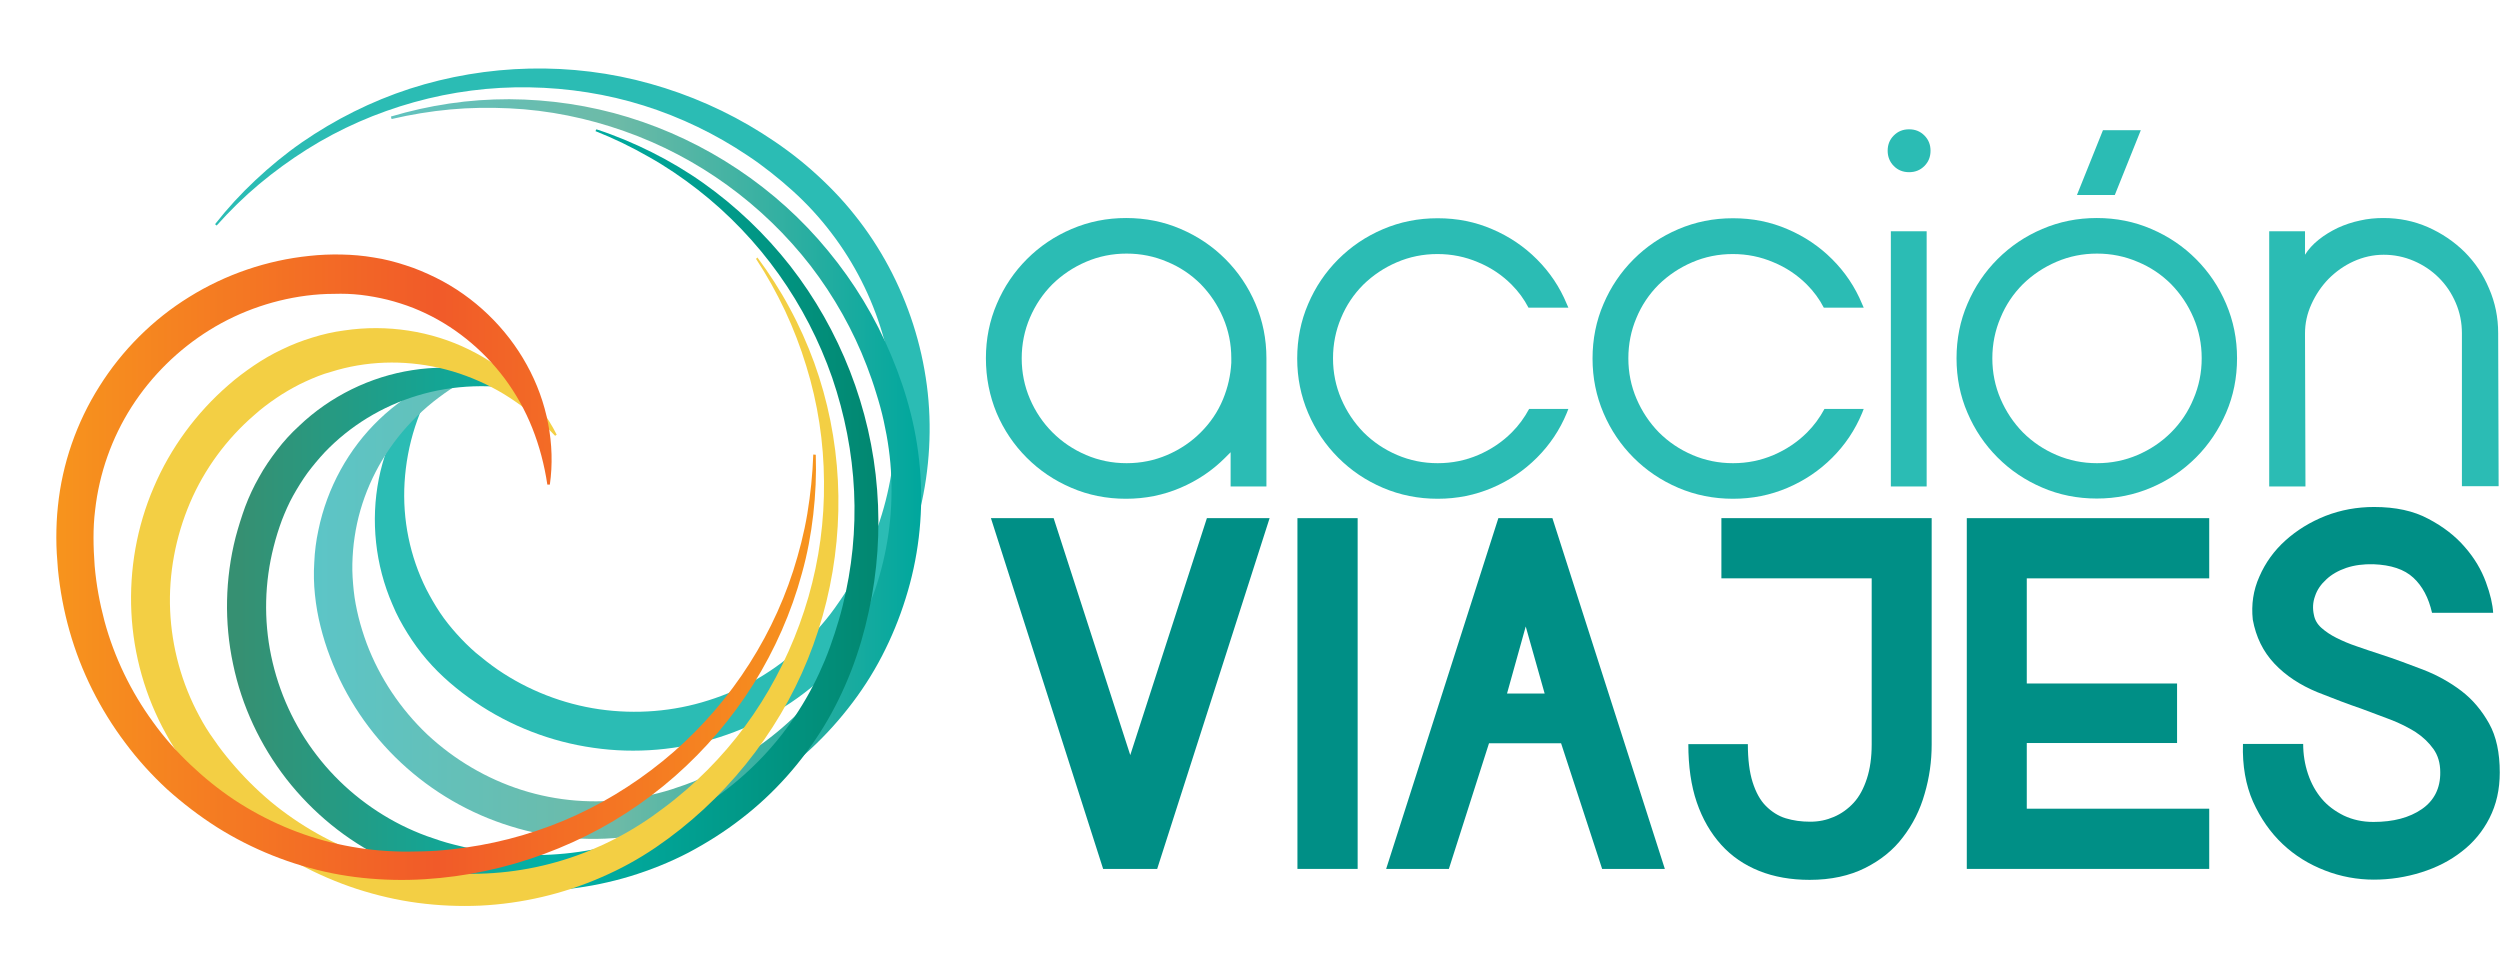
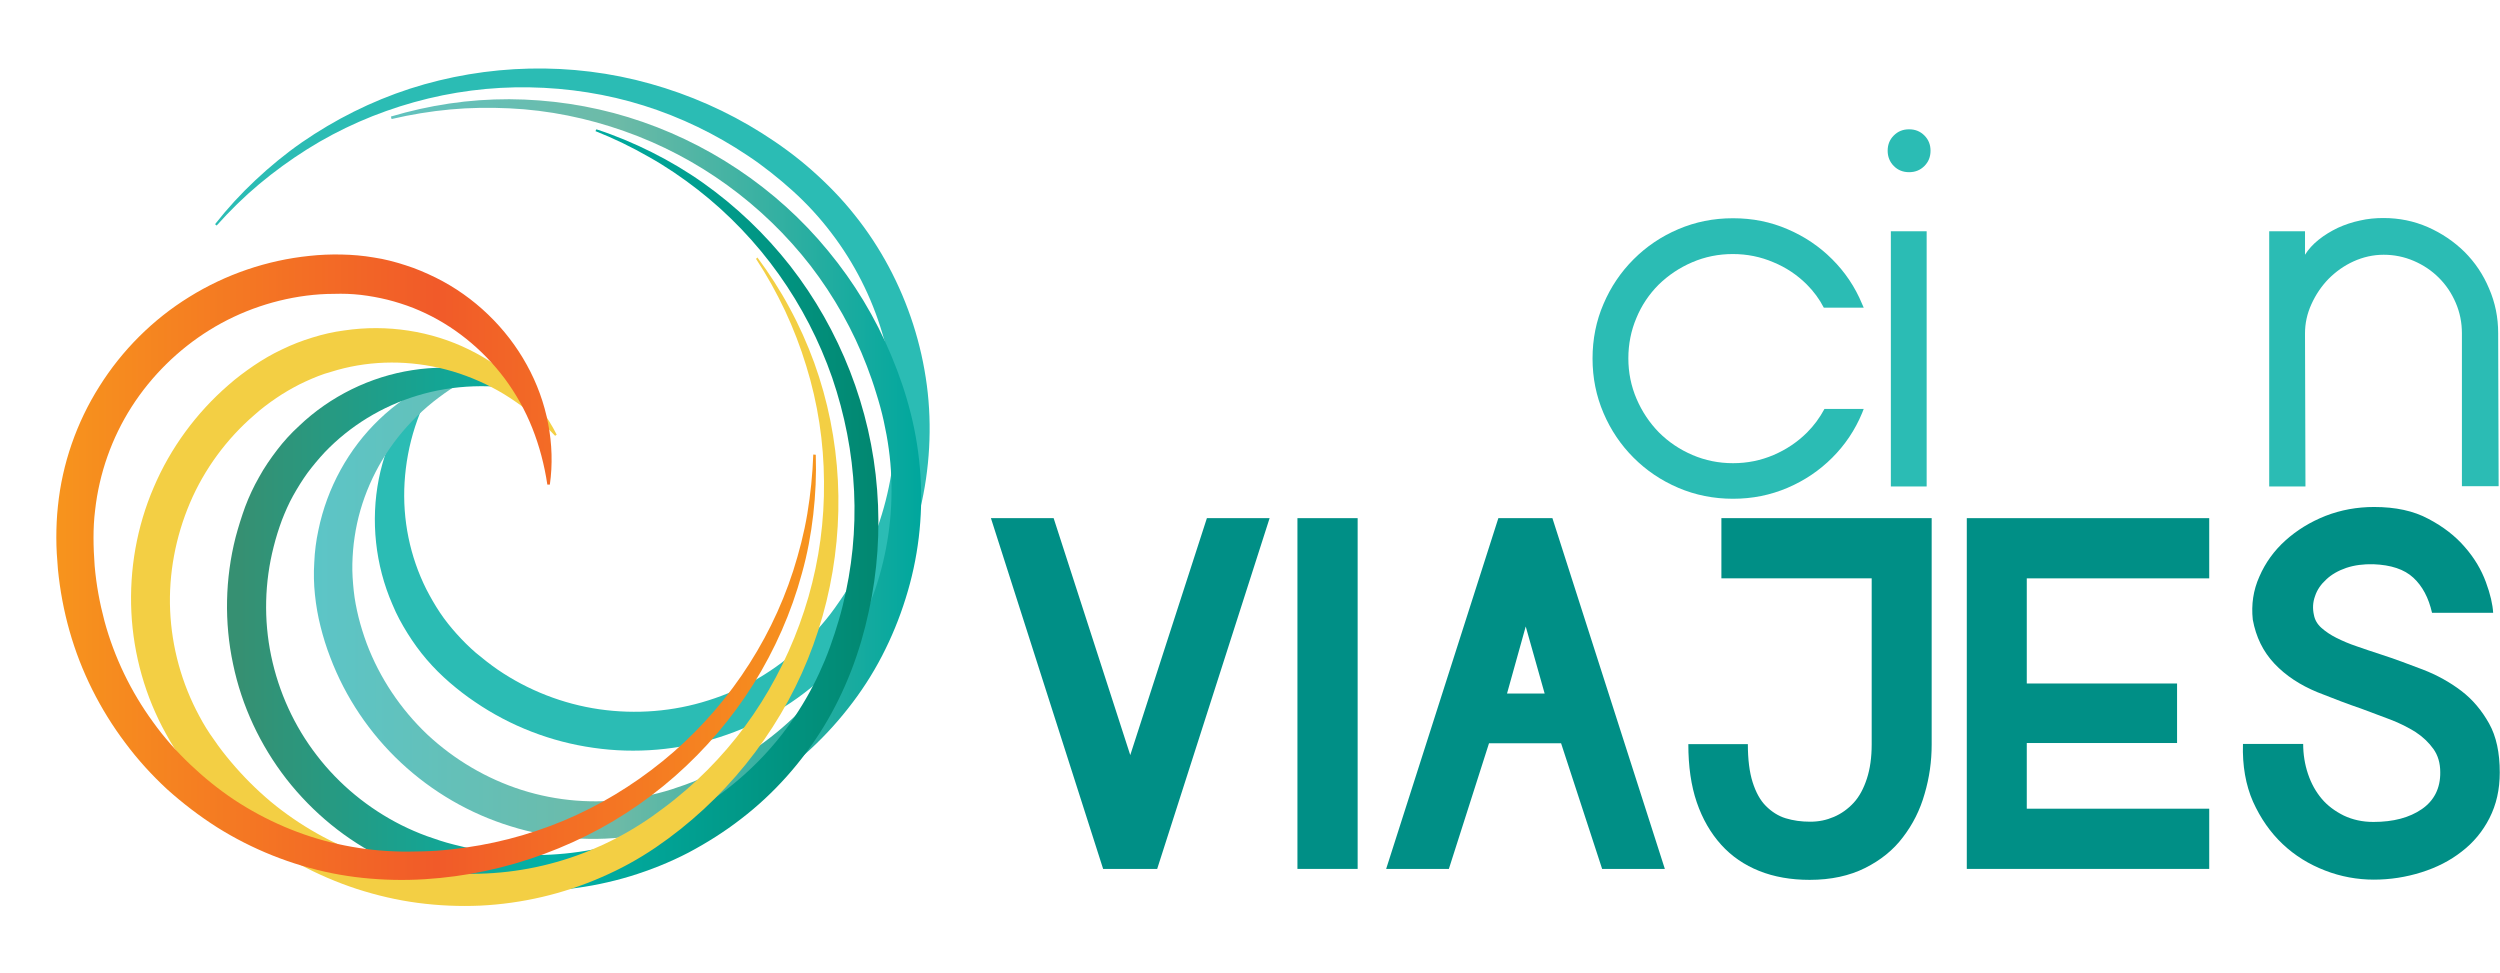
<svg xmlns="http://www.w3.org/2000/svg" version="1.1" id="Capa_1" x="0px" y="0px" viewBox="0 0 1096.2 426.8" style="enable-background:new 0 0 1096.2 426.8;" xml:space="preserve">
  <style type="text/css">
	.st0{fill:#2BBCB4;}
	.st1{fill:#008F86;}
	.st2{display:none;opacity:0.31;fill:url(#SVGID_1_);enable-background:new    ;}
	.st3{fill:url(#SVGID_00000109741499744353581110000017716927299104657793_);}
	.st4{fill:url(#SVGID_00000020390262498037502870000002682028415651090366_);}
	.st5{fill:#F3CF44;}
	.st6{fill:url(#SVGID_00000007392070922146672670000002139048896694357433_);}
</style>
  <g>
    <g id="Capa_1_00000073699562992475633600000000472653816216502448_">
-       <path class="st0" d="M432.3,157.1c0-8.5,1.6-16.5,4.8-23.9c3.2-7.5,7.6-14,13.2-19.6c5.6-5.6,12.1-10,19.6-13.2s15.4-4.8,23.9-4.8    s16.5,1.6,23.9,4.8c7.5,3.2,14,7.6,19.6,13.2c5.6,5.6,10,12.1,13.2,19.6c3.2,7.5,4.8,15.4,4.8,23.9v56.2h-15.7v-15    c-0.8,0.8-1.6,1.6-2.5,2.5c-5.5,5.5-12,9.9-19.5,13.1c-7.5,3.2-15.4,4.8-23.9,4.8s-16.5-1.6-23.9-4.8c-7.5-3.2-14-7.6-19.6-13.2    s-10-12.1-13.2-19.6C433.9,173.6,432.3,165.6,432.3,157.1L432.3,157.1z M448,157.1c0,6.3,1.2,12.2,3.6,17.8    c2.4,5.6,5.7,10.5,9.9,14.7c4.2,4.2,9.1,7.5,14.7,9.9c5.6,2.4,11.5,3.6,17.8,3.6s12.2-1.2,17.8-3.6c5.6-2.4,10.5-5.7,14.7-9.9    c4.2-4.2,7.5-9,9.8-14.6c2.1-5.1,3.3-10.4,3.6-15.9v-2c0-6.3-1.2-12.2-3.6-17.8c-2.4-5.6-5.7-10.5-9.8-14.7    c-4.2-4.2-9.1-7.5-14.7-9.8c-5.6-2.4-11.5-3.6-17.8-3.6s-12.2,1.2-17.8,3.6c-5.6,2.4-10.5,5.7-14.7,9.8c-4.2,4.2-7.5,9.1-9.9,14.7    C449.2,144.9,448,150.9,448,157.1L448,157.1z" />
-       <path class="st0" d="M584.5,157.1c0,6.3,1.2,12.2,3.6,17.8c2.4,5.6,5.7,10.5,9.8,14.7c4.2,4.2,9.1,7.5,14.7,9.9    c5.6,2.4,11.5,3.6,17.8,3.6s12.2-1.2,17.8-3.6c5.6-2.4,10.5-5.7,14.7-9.9c3-3,5.5-6.4,7.6-10.3h17.2l-0.7,1.8    c-3.1,7.5-7.5,14-13.1,19.6s-12.1,10-19.6,13.2c-7.5,3.2-15.4,4.8-23.9,4.8s-16.5-1.6-24-4.8c-7.5-3.2-14-7.6-19.6-13.2    c-5.6-5.6-10-12.1-13.2-19.6c-3.2-7.5-4.8-15.4-4.8-23.9s1.6-16.5,4.8-23.9c3.2-7.5,7.6-14,13.2-19.6c5.6-5.6,12.1-10,19.6-13.2    s15.4-4.8,24-4.8s16.5,1.6,23.9,4.8c7.5,3.2,14,7.6,19.6,13.2s10,12.1,13.1,19.6l0.7,1.6h-17.5c-1.9-3.7-4.4-7.1-7.4-10.1    c-4.2-4.2-9.1-7.5-14.7-9.8c-5.6-2.4-11.5-3.6-17.8-3.6s-12.2,1.2-17.8,3.6c-5.6,2.4-10.5,5.7-14.7,9.8c-4.2,4.2-7.5,9.1-9.8,14.7    C585.7,144.9,584.5,150.9,584.5,157.1L584.5,157.1z" />
      <path class="st0" d="M714,157.1c0,6.3,1.2,12.2,3.6,17.8c2.4,5.6,5.7,10.5,9.8,14.7c4.2,4.2,9.1,7.5,14.7,9.9    c5.6,2.4,11.5,3.6,17.8,3.6s12.2-1.2,17.8-3.6c5.6-2.4,10.5-5.7,14.7-9.9c3-3,5.5-6.4,7.6-10.3h17.2l-0.7,1.8    c-3.1,7.5-7.5,14-13.1,19.6c-5.6,5.6-12.1,10-19.6,13.2c-7.5,3.2-15.4,4.8-23.9,4.8s-16.5-1.6-24-4.8c-7.5-3.2-14-7.6-19.6-13.2    c-5.6-5.6-10-12.1-13.2-19.6c-3.2-7.5-4.8-15.4-4.8-23.9s1.6-16.5,4.8-23.9c3.2-7.5,7.6-14,13.2-19.6c5.6-5.6,12.1-10,19.6-13.2    s15.4-4.8,24-4.8s16.5,1.6,23.9,4.8c7.5,3.2,14,7.6,19.6,13.2s10,12.1,13.1,19.6l0.7,1.6h-17.5c-1.9-3.7-4.4-7.1-7.4-10.1    c-4.2-4.2-9.1-7.5-14.7-9.8c-5.6-2.4-11.5-3.6-17.8-3.6s-12.2,1.2-17.8,3.6c-5.6,2.4-10.5,5.7-14.7,9.8c-4.2,4.2-7.5,9.1-9.8,14.7    C715.2,144.9,714,150.9,714,157.1L714,157.1z" />
      <path class="st0" d="M827.7,66.1c0-2.7,0.9-4.9,2.7-6.7c1.8-1.8,4-2.7,6.7-2.7s4.9,0.9,6.7,2.7c1.8,1.8,2.7,4,2.7,6.7    c0,2.7-0.9,4.9-2.7,6.7c-1.8,1.8-4,2.7-6.7,2.7s-4.9-0.9-6.7-2.7C828.6,71,827.7,68.7,827.7,66.1z M829.1,101.4h15.7v111.9h-15.7    V101.4z" />
-       <path class="st0" d="M857.9,157.1c0-8.5,1.6-16.5,4.8-23.9c3.2-7.5,7.6-14,13.2-19.6s12.1-10,19.6-13.2s15.4-4.8,23.9-4.8    s16.5,1.6,23.9,4.8c7.5,3.2,14,7.6,19.6,13.2c5.6,5.6,10,12.1,13.2,19.6c3.2,7.5,4.8,15.4,4.8,23.9s-1.6,16.5-4.8,23.9    s-7.6,14-13.2,19.6s-12.1,10-19.6,13.2c-7.5,3.2-15.4,4.8-23.9,4.8s-16.5-1.6-23.9-4.8c-7.5-3.2-14-7.6-19.6-13.2    s-10-12.1-13.2-19.6C859.5,173.6,857.9,165.6,857.9,157.1z M873.6,157.1c0,6.3,1.2,12.2,3.6,17.8c2.4,5.6,5.7,10.5,9.8,14.7    c4.2,4.2,9.1,7.5,14.7,9.9c5.6,2.4,11.5,3.6,17.8,3.6s12.2-1.2,17.8-3.6c5.6-2.4,10.5-5.7,14.7-9.9c4.2-4.2,7.5-9.1,9.8-14.7    c2.4-5.6,3.6-11.5,3.6-17.8c0-6.3-1.2-12.2-3.6-17.8c-2.4-5.6-5.7-10.5-9.8-14.7c-4.2-4.2-9.1-7.5-14.7-9.8    c-5.6-2.4-11.5-3.6-17.8-3.6s-12.2,1.2-17.8,3.6c-5.6,2.4-10.5,5.7-14.7,9.8c-4.2,4.2-7.5,9.1-9.8,14.7    C874.8,144.9,873.6,150.9,873.6,157.1z M927.3,85.5h-16.6l11.4-28.4h16.6L927.3,85.5z" />
      <path class="st0" d="M1079.5,146.2c0-4.8-0.9-9.2-2.7-13.4c-1.8-4.2-4.2-7.8-7.4-11c-3.1-3.1-6.8-5.6-11-7.4    c-4.2-1.8-8.6-2.7-13.2-2.7s-9,1-13.2,2.9c-4.2,1.9-7.8,4.5-11,7.7c-3.1,3.2-5.6,6.9-7.5,11.1s-2.8,8.4-2.8,12.8l0.2,67.1h-15.9    V101.4h15.7v10.3c1.5-2.4,3.5-4.6,6-6.6c2.5-2,5.3-3.7,8.4-5.2c3.1-1.4,6.3-2.5,9.7-3.2c3.4-0.8,6.9-1.1,10.3-1.1    c6.9,0,13.3,1.3,19.5,4c6.1,2.7,11.4,6.3,16,10.8c4.6,4.6,8.2,9.9,10.8,16.1c2.7,6.2,4,12.7,4,19.6l0.2,67.1h-16.1L1079.5,146.2    L1079.5,146.2z" />
      <path class="st1" d="M434.5,227.2h27.5l33.6,103.9c5.6-17.3,11.2-34.7,16.9-52.3c5.7-17.6,11.3-34.8,16.7-51.6h27.5L507.4,381    h-23.7L434.5,227.2z" />
      <path class="st1" d="M568.9,227.2h26.4V381h-26.4V227.2z" />
      <path class="st1" d="M730,381h-27.5l-18-55.1h-31.6L635.3,381h-27.5L657,227.2h23.7L730,381L730,381z M660.8,304.1h16.5l-8.3-29.4    L660.8,304.1z" />
      <path class="st1" d="M766.4,326.3c0,6.7,0.7,12.3,2.1,16.7c1.4,4.4,3.3,7.9,5.8,10.4s5.4,4.4,8.7,5.4c3.3,1,6.8,1.5,10.7,1.5    s7.1-0.7,10.4-2.1c3.3-1.4,6.2-3.5,8.7-6.2s4.4-6.3,5.8-10.6s2.1-9.3,2.1-15v-72.8h-65.9v-26.4H847v99.3c0,7.3-1,14.5-3.1,21.6    c-2,7.1-5.2,13.4-9.5,19c-4.2,5.6-9.8,10.1-16.6,13.5s-14.9,5.2-24.3,5.2c-8.2,0-15.6-1.3-22.1-3.9c-6.5-2.6-12.1-6.4-16.7-11.5    c-4.6-5.1-8.2-11.3-10.7-18.6c-2.5-7.3-3.7-15.8-3.7-25.5L766.4,326.3L766.4,326.3z" />
      <path class="st1" d="M862.4,227.2h106.3v26.4h-80v46.1h65.9v26.1h-65.9v28.8h80V381H862.4V227.2L862.4,227.2z" />
      <path class="st1" d="M1070,338.6c0-4-1-7.4-3-10.2s-4.6-5.3-7.8-7.4c-3.2-2-6.9-3.9-11.1-5.5c-4.2-1.6-8.5-3.2-12.8-4.8    c-5.3-1.8-11.7-4.2-19.2-7.2c-7.5-3.1-13.8-7.2-18.8-12.5c-5-5.3-8.1-11.7-9.5-19.3c-0.7-6.6,0.2-12.9,2.9-18.9    c2.6-6,6.4-11.3,11.4-15.8s10.8-8.1,17.6-10.8c6.7-2.6,13.8-3.9,21.3-3.9c9.4,0,17.3,1.7,23.8,5.2c6.5,3.4,11.9,7.6,16,12.4    c4.2,4.8,7.2,9.9,9.2,15.3c2,5.4,3,9.9,3.2,13.5h-26.8c-1.5-6.6-4.2-11.7-8.2-15.4s-9.8-5.6-17.5-5.9c-4.4-0.1-8.3,0.4-11.9,1.6    c-3.5,1.2-6.5,2.9-8.8,5.1c-2.3,2.1-4,4.5-4.9,7.3c-1,2.7-1.1,5.5-0.5,8.2c0.4,2.2,1.5,4.1,3.3,5.7c1.8,1.6,4,3.1,6.6,4.4    c2.6,1.3,5.6,2.6,8.9,3.7c3.3,1.2,6.8,2.3,10.4,3.5c6.2,2,12.3,4.3,18.6,6.7c6.2,2.4,11.8,5.5,16.8,9.3c5,3.8,9,8.6,12.2,14.3    c3.2,5.7,4.7,12.9,4.7,21.5c0,7.5-1.5,14.1-4.5,20c-3,5.9-7.1,10.8-12.2,14.7c-5.1,4-11,7-17.7,9.1c-6.7,2.1-13.6,3.2-20.8,3.2    s-14.5-1.3-21.4-4c-7-2.7-13.2-6.5-18.6-11.6c-5.4-5.1-9.7-11.3-13-18.6c-3.2-7.3-4.7-15.8-4.4-25.3h26.4c0,4.5,0.7,8.9,2.1,13.1    c1.4,4.2,3.4,7.8,6,10.9c2.6,3.1,5.9,5.5,9.7,7.4c3.8,1.8,8.1,2.8,13,2.8c8.8,0,15.8-1.9,21.2-5.6S1070.1,345.6,1070,338.6    L1070,338.6z" />
      <radialGradient id="SVGID_1_" cx="567.281" cy="685.758" r="378.413" gradientTransform="matrix(0.57 0 0 -0.13 -107.19 497.73)" gradientUnits="userSpaceOnUse">
        <stop offset="0" style="stop-color:#676767" />
        <stop offset="0.17" style="stop-color:#939393" />
        <stop offset="0.34" style="stop-color:#B9B9B9" />
        <stop offset="0.52" style="stop-color:#D7D7D7" />
        <stop offset="0.69" style="stop-color:#EDEDED" />
        <stop offset="0.85" style="stop-color:#FAFAFA" />
        <stop offset="1" style="stop-color:#FFFFFF" />
      </radialGradient>
      <path class="st2" d="M432.3,407.3c0,27.4-96.8,49.5-216.2,49.5S0,434.6,0,407.3s96.8-49.5,216.2-49.5S432.3,379.9,432.3,407.3    L432.3,407.3z" />
      <path class="st0" d="M94.3,98.3c5.4-6.9,11.3-13.3,17.7-19.3c6.4-6,13.2-11.6,20.4-16.6c14.5-10,30.4-18,47.3-23.5    C213.5,28,250.6,27,285.1,36.7c17.2,4.8,33.8,12.1,49,21.7c7.6,4.8,14.9,10.1,21.7,16.1c6.8,6,13.2,12.5,18.9,19.7    c11.4,14.2,20.1,30.6,25.7,48c2.8,8.7,4.8,17.6,6,26.7c1.2,9.1,1.5,18.3,1,27.4c-1,18.3-5.3,36.4-12.8,53.2    c-3.7,8.4-8.3,16.5-13.5,24c-2.6,3.8-5.4,7.5-8.3,11c-3,3.6-6.1,7-9.5,10.2c-13.4,13-29.9,22.8-47.7,28.5    c-17.8,5.7-36.9,7.4-55.4,4.7c-18.5-2.6-36.4-9.5-51.9-20.1c-3.9-2.6-7.6-5.5-11.1-8.5c-3.7-3.2-7-6.5-10.1-10.1    c-3.1-3.6-5.9-7.5-8.4-11.5c-2.5-4-4.8-8.2-6.6-12.6c-7.6-17.4-9.6-36.9-6-55.1c3.6-18.2,12.8-34.9,26.1-46.7l0.7,0.6    c-4.6,7.4-8.3,15.2-10.9,23.2c-2.6,8-4.1,16.2-4.6,24.4c-1,16.4,2.4,32.6,9.5,46.8c1.8,3.5,3.8,7,6,10.3c2.2,3.3,4.7,6.4,7.3,9.3    c2.6,2.9,5.5,5.8,8.4,8.3c3.1,2.6,6.3,5.1,9.6,7.4c13.3,9.1,28.7,15.1,44.6,17.4c16,2.3,32.5,1,47.8-3.9    c15.4-4.8,29.7-13.2,41.4-24.4c2.9-2.8,5.7-5.7,8.3-8.8c2.7-3.1,5.2-6.4,7.5-9.8c4.7-6.7,8.8-13.9,12.3-21.3    c6.9-14.9,11-31.1,12.2-47.6c0.6-8.2,0.4-16.5-0.5-24.7c-0.9-8.2-2.5-16.4-4.9-24.3c-4.7-15.9-12.3-30.9-22.4-44.1    c-5-6.6-10.7-12.8-16.9-18.4c-3.1-2.8-6.3-5.5-9.6-8.1c-3.3-2.6-6.7-5.1-10.2-7.4c-14-9.4-29.3-16.8-45.5-21.9s-33.1-7.7-50.1-8    c-17-0.3-34.1,1.9-50.6,6.5c-16.5,4.6-32.4,11.5-47,20.7c-7.3,4.6-14.3,9.7-20.9,15.2C107,86.3,100.8,92.4,95,98.9L94.3,98.3    L94.3,98.3z" />
      <linearGradient id="SVGID_00000030484211278089157520000009748514333884139928_" gradientUnits="userSpaceOnUse" x1="137.361" y1="222.318" x2="403.704" y2="222.318" gradientTransform="matrix(1 0 0 -1 0 428)">
        <stop offset="0" style="stop-color:#5CC5C7" />
        <stop offset="0.5" style="stop-color:#6DBAA7" />
        <stop offset="1" style="stop-color:#00A79D" />
      </linearGradient>
      <path style="fill:url(#SVGID_00000030484211278089157520000009748514333884139928_);" d="M171.4,51.1c8.4-2.5,16.9-4.4,25.6-5.7    c8.7-1.3,17.5-1.9,26.3-1.9c17.6,0.1,35.3,2.7,52.2,7.9c33.9,10.4,64.9,30.9,87.6,58.6c11.4,13.8,20.8,29.3,27.7,45.9    c3.5,8.3,6.4,16.8,8.6,25.6c2.2,8.8,3.6,17.8,4.2,26.9c1.2,18.2-1,36.6-6.5,54c-2.7,8.7-6.2,17.2-10.4,25.3    c-4.2,8.1-9.2,15.8-14.9,23c-11.3,14.4-25.2,26.8-41,36.3c-7.9,4.7-16.2,8.7-24.8,12c-4.3,1.6-8.7,3-13.1,4.3    c-4.5,1.2-9,2.2-13.6,3c-18.4,3-37.6,1.6-55.4-4c-17.9-5.5-34.4-15.1-48.1-27.9c-13.7-12.8-24.4-28.7-31-46.2    c-1.7-4.4-3.1-8.9-4.2-13.3c-1.2-4.7-2-9.3-2.5-14.1c-0.5-4.7-0.6-9.5-0.3-14.2c0.2-4.8,0.8-9.5,1.8-14.1    c3.8-18.6,13.3-35.8,26.7-48.6c13.3-12.8,30.6-21.3,48.1-23.3l0.2,0.9c-8,3.5-15.5,7.7-22.2,12.8c-6.7,5-12.7,10.9-17.8,17.3    c-10.2,12.9-16.8,28.1-19.1,43.8c-0.6,3.9-0.9,7.9-1,11.8c-0.1,4,0.2,7.9,0.6,11.8c0.4,3.9,1.2,7.9,2.1,11.6c1,4,2.2,7.8,3.6,11.6    c5.7,15.1,14.9,28.8,26.6,39.9c11.8,11,26,19.4,41.4,24.3c15.4,4.9,31.9,6.2,47.9,3.8c4-0.6,8-1.4,11.9-2.4c4-1,7.9-2.3,11.8-3.7    c7.7-2.8,15.2-6.3,22.3-10.5c14.2-8.3,26.9-19.2,37.3-32c5.2-6.4,9.8-13.3,13.8-20.6c4-7.2,7.3-14.9,10-22.7    c5.3-15.7,7.7-32.4,7-49c-0.3-8.3-1.5-16.6-3.3-24.7c-0.9-4.1-2-8.1-3.3-12.2c-1.2-4-2.6-8-4.1-11.9c-6-15.7-14.4-30.6-24.7-44    c-10.4-13.4-22.7-25.3-36.5-35.3c-13.8-10-29-18-45.2-23.7c-16.1-5.7-33.1-9.2-50.4-10c-8.6-0.4-17.3-0.3-25.9,0.5    c-8.6,0.8-17.2,2.2-25.7,4.2L171.4,51.1L171.4,51.1z" />
      <g>
        <linearGradient id="SVGID_00000065773257351023046720000016008288025838788741_" gradientUnits="userSpaceOnUse" x1="99.721" y1="204.271" x2="385.178" y2="204.271" gradientTransform="matrix(1 0 0 -1 0 428)">
          <stop offset="2.000000e-02" style="stop-color:#369072" />
          <stop offset="0.5" style="stop-color:#00B1A8" />
          <stop offset="1" style="stop-color:#028770" />
        </linearGradient>
        <path style="fill:url(#SVGID_00000065773257351023046720000016008288025838788741_);" d="M261.5,56.7c8.3,2.7,16.4,6.1,24.2,10     c7.8,3.9,15.4,8.4,22.6,13.5c14.4,10.2,27.3,22.5,38.2,36.4c21.8,28,35.4,62.5,38.1,98.2c1.4,17.9,0.2,35.9-3.7,53.5     c-1.9,8.8-4.4,17.4-7.7,25.9c-3.3,8.5-7.3,16.7-12,24.4c-9.5,15.5-21.8,29.4-36.3,40.5c-7.2,5.6-15,10.5-23.1,14.8     c-8.1,4.2-16.6,7.6-25.4,10.3c-17.5,5.3-36.1,7.5-54.4,6.2c-9.2-0.6-18.3-2.1-27.2-4.4c-4.4-1.1-8.9-2.5-13.2-4     c-4.4-1.5-8.7-3.4-12.9-5.4c-16.8-8.1-31.6-20.3-43.1-35c-11.5-14.8-19.6-32.1-23.4-50.4c-3.9-18.3-3.5-37.5,1.1-55.6     c1.2-4.5,2.6-9,4.2-13.4c1.7-4.5,3.7-8.8,6.1-13c2.3-4.2,5-8.1,7.9-11.9c2.9-3.8,6.1-7.3,9.6-10.5c13.7-13.1,31.4-21.7,49.7-24.5     c18.3-2.9,37.2,0.1,52.8,8.5l-0.3,0.9c-8.6-1.8-17.1-2.6-25.6-2.3c-8.4,0.3-16.6,1.6-24.5,4c-15.7,4.7-29.8,13.4-40.8,24.9     c-2.7,2.9-5.2,5.9-7.6,9.1c-2.3,3.2-4.4,6.6-6.3,10c-1.9,3.4-3.5,7.1-4.9,10.7c-1.4,3.8-2.6,7.6-3.6,11.6     c-4,15.6-4.4,32.1-1.1,47.9c3.3,15.8,10.1,30.8,20,43.6c9.8,12.8,22.6,23.3,37.1,30.6c3.6,1.8,7.3,3.4,11.1,4.8     c3.9,1.4,7.8,2.7,11.8,3.7c7.9,2.1,16.1,3.6,24.3,4.2c16.4,1.3,33-0.3,48.9-4.9c7.9-2.3,15.7-5.3,23.1-8.9     c7.4-3.6,14.5-8,21.2-12.9c13.3-9.9,24.9-22.1,33.8-36.2c4.5-7,8.3-14.4,11.5-22.1c1.6-3.9,3-7.8,4.3-11.8c1.3-4,2.5-8,3.5-12.1     c4.1-16.4,5.8-33.3,5-50.2c-0.8-16.9-4.1-33.7-9.6-49.8c-5.6-16.1-13.5-31.4-23.4-45.3c-9.9-13.9-21.9-26.5-35.5-37.1     c-6.8-5.3-14-10.2-21.5-14.4c-7.5-4.3-15.3-8.1-23.4-11.3L261.5,56.7L261.5,56.7z" />
      </g>
      <g>
        <path class="st5" d="M332.1,112.9c5.2,7,10,14.4,14.1,22.1c4.2,7.7,7.8,15.8,10.8,24c6,16.6,9.5,34.1,10.4,51.8     c1.8,35.4-6.8,71.5-25.1,102.3c-9.1,15.4-20.5,29.5-33.7,41.7c-6.6,6.1-13.6,11.7-21.1,16.8c-7.5,5.1-15.5,9.5-23.9,13.1     c-16.7,7.3-34.7,11.5-53,12.4c-9.1,0.4-18.3,0-27.4-1.2c-9.1-1.2-18-3.3-26.7-6.1c-17.4-5.7-33.8-14.5-48.1-26.1     c-7.1-5.8-13.8-12.2-19.7-19.2c-3-3.5-5.8-7.1-8.5-10.9c-2.7-3.8-5.2-7.7-7.4-11.8c-9.1-16.3-14.3-34.8-15.2-53.4     c-0.9-18.7,2.4-37.5,9.8-54.7c7.3-17.2,18.7-32.7,32.8-44.9c3.5-3.1,7.3-5.9,11.1-8.5c4-2.7,8.1-5.1,12.4-7.1     c4.3-2.1,8.7-3.8,13.3-5.2c4.5-1.4,9.2-2.5,13.9-3.1c18.8-2.8,38.2,0.2,54.8,8.4c16.6,8.1,30.4,21.4,38.4,37.3l-0.7,0.5     c-6-6.4-12.6-11.9-19.6-16.5c-7-4.6-14.6-8.2-22.3-10.8c-15.6-5.2-32.1-6.2-47.7-3c-3.9,0.8-7.7,1.9-11.5,3.1     c-3.8,1.3-7.4,2.9-10.9,4.6c-3.5,1.8-7,3.8-10.2,6c-3.4,2.3-6.6,4.7-9.6,7.4c-12.2,10.5-22,23.8-28.3,38.6s-9.4,31.1-8.7,47.2     c0.7,16.1,5.1,32.1,12.8,46.3c1.9,3.6,4,7,6.4,10.3c2.3,3.4,4.8,6.6,7.5,9.8c5.3,6.3,11.1,12.1,17.4,17.4     c12.7,10.5,27.2,18.7,42.9,24.1c7.8,2.7,15.9,4.7,24,5.9c8.2,1.3,16.5,1.8,24.7,1.6c16.6-0.4,33.1-3.9,48.4-10.2     c7.7-3.2,15.1-7,22.1-11.5c3.5-2.2,7-4.7,10.3-7.2c3.4-2.5,6.6-5.2,9.8-7.9c12.7-11,23.9-24,32.9-38.3c9-14.3,16-30,20.7-46.3     c4.7-16.4,7-33.4,6.8-50.6c-0.1-17.1-2.7-34.3-7.8-50.7c-2.5-8.2-5.6-16.3-9.3-24.2c-3.7-7.8-7.9-15.4-12.7-22.7L332.1,112.9     L332.1,112.9z" />
      </g>
      <g>
        <linearGradient id="SVGID_00000173842535285554639170000002893836664245807233_" gradientUnits="userSpaceOnUse" x1="24.726" y1="179.323" x2="357.829" y2="179.323" gradientTransform="matrix(1 0 0 -1 0 428)">
          <stop offset="0" style="stop-color:#F7941D" />
          <stop offset="0.5" style="stop-color:#F15A29" />
          <stop offset="1" style="stop-color:#F7941D" />
        </linearGradient>
        <path style="fill:url(#SVGID_00000173842535285554639170000002893836664245807233_);" d="M357.7,199.4c0.3,8.7-0.1,17.5-1.1,26.2     c-1,8.7-2.6,17.4-5,25.9c-4.6,17-11.8,33.3-21.2,48.4c-18.8,30-46.6,54.7-79.3,69.4c-16.3,7.4-33.7,12.5-51.5,14.9     c-8.9,1.2-17.9,1.8-26.9,1.6c-9.1-0.2-18.1-1.1-27.1-2.9c-17.8-3.6-35.1-10.5-50.5-20.2c-7.7-4.9-15-10.5-21.8-16.6     c-6.7-6.2-12.9-13-18.4-20.4c-11-14.6-19.4-31.3-24.4-49c-2.5-8.8-4.2-17.9-5.1-27.1c-0.4-4.6-0.7-9.2-0.7-13.8     c0-4.6,0.2-9.3,0.7-13.9c1.9-18.6,8.2-36.7,18.2-52.5c9.9-15.8,23.5-29.4,39.4-39.2c15.9-9.9,34.1-16.1,52.7-18     c4.6-0.5,9.4-0.7,14-0.6c4.9,0.1,9.5,0.5,14.2,1.3c4.7,0.7,9.3,1.9,13.9,3.4c4.5,1.4,8.9,3.3,13.2,5.4c17,8.4,31.1,22.1,40,38.3     c9,16.2,12.6,35,10.1,52.5H240c-1.3-8.7-3.5-17-6.6-24.8c-3.1-7.8-7.2-15.1-12.1-21.7c-9.8-13.1-22.8-23.5-37.3-29.8     c-3.6-1.6-7.4-2.9-11.2-4c-3.8-1.1-7.7-1.9-11.6-2.5c-3.9-0.6-7.9-0.9-11.8-0.9c-4.1,0-8.1,0.1-12.1,0.5     c-16,1.6-31.7,6.9-45.4,15.4c-13.7,8.5-25.5,20.1-34.2,33.7c-8.7,13.6-14.2,29.2-16,45.3c-0.5,4-0.7,8.1-0.7,12.1     c0,4.1,0.2,8.2,0.5,12.3c0.7,8.2,2.2,16.3,4.3,24.2c4.3,15.9,11.6,31,21.3,44.3c4.8,6.7,10.3,12.9,16.3,18.6     c6,5.7,12.4,10.9,19.3,15.5c13.8,9.1,29.3,15.8,45.5,19.4c8.1,1.8,16.4,2.9,24.7,3.2c4.1,0.2,8.4,0.1,12.6,0     c4.2-0.1,8.4-0.4,12.6-0.9c16.8-1.8,33.3-6,48.9-12.5s30.3-15.4,43.5-26.1c13.2-10.7,24.9-23.4,34.6-37.5     c9.7-14.1,17.4-29.6,22.7-46c2.6-8.2,4.8-16.6,6.2-25.1s2.3-17.2,2.6-25.9L357.7,199.4L357.7,199.4z" />
      </g>
    </g>
  </g>
</svg>